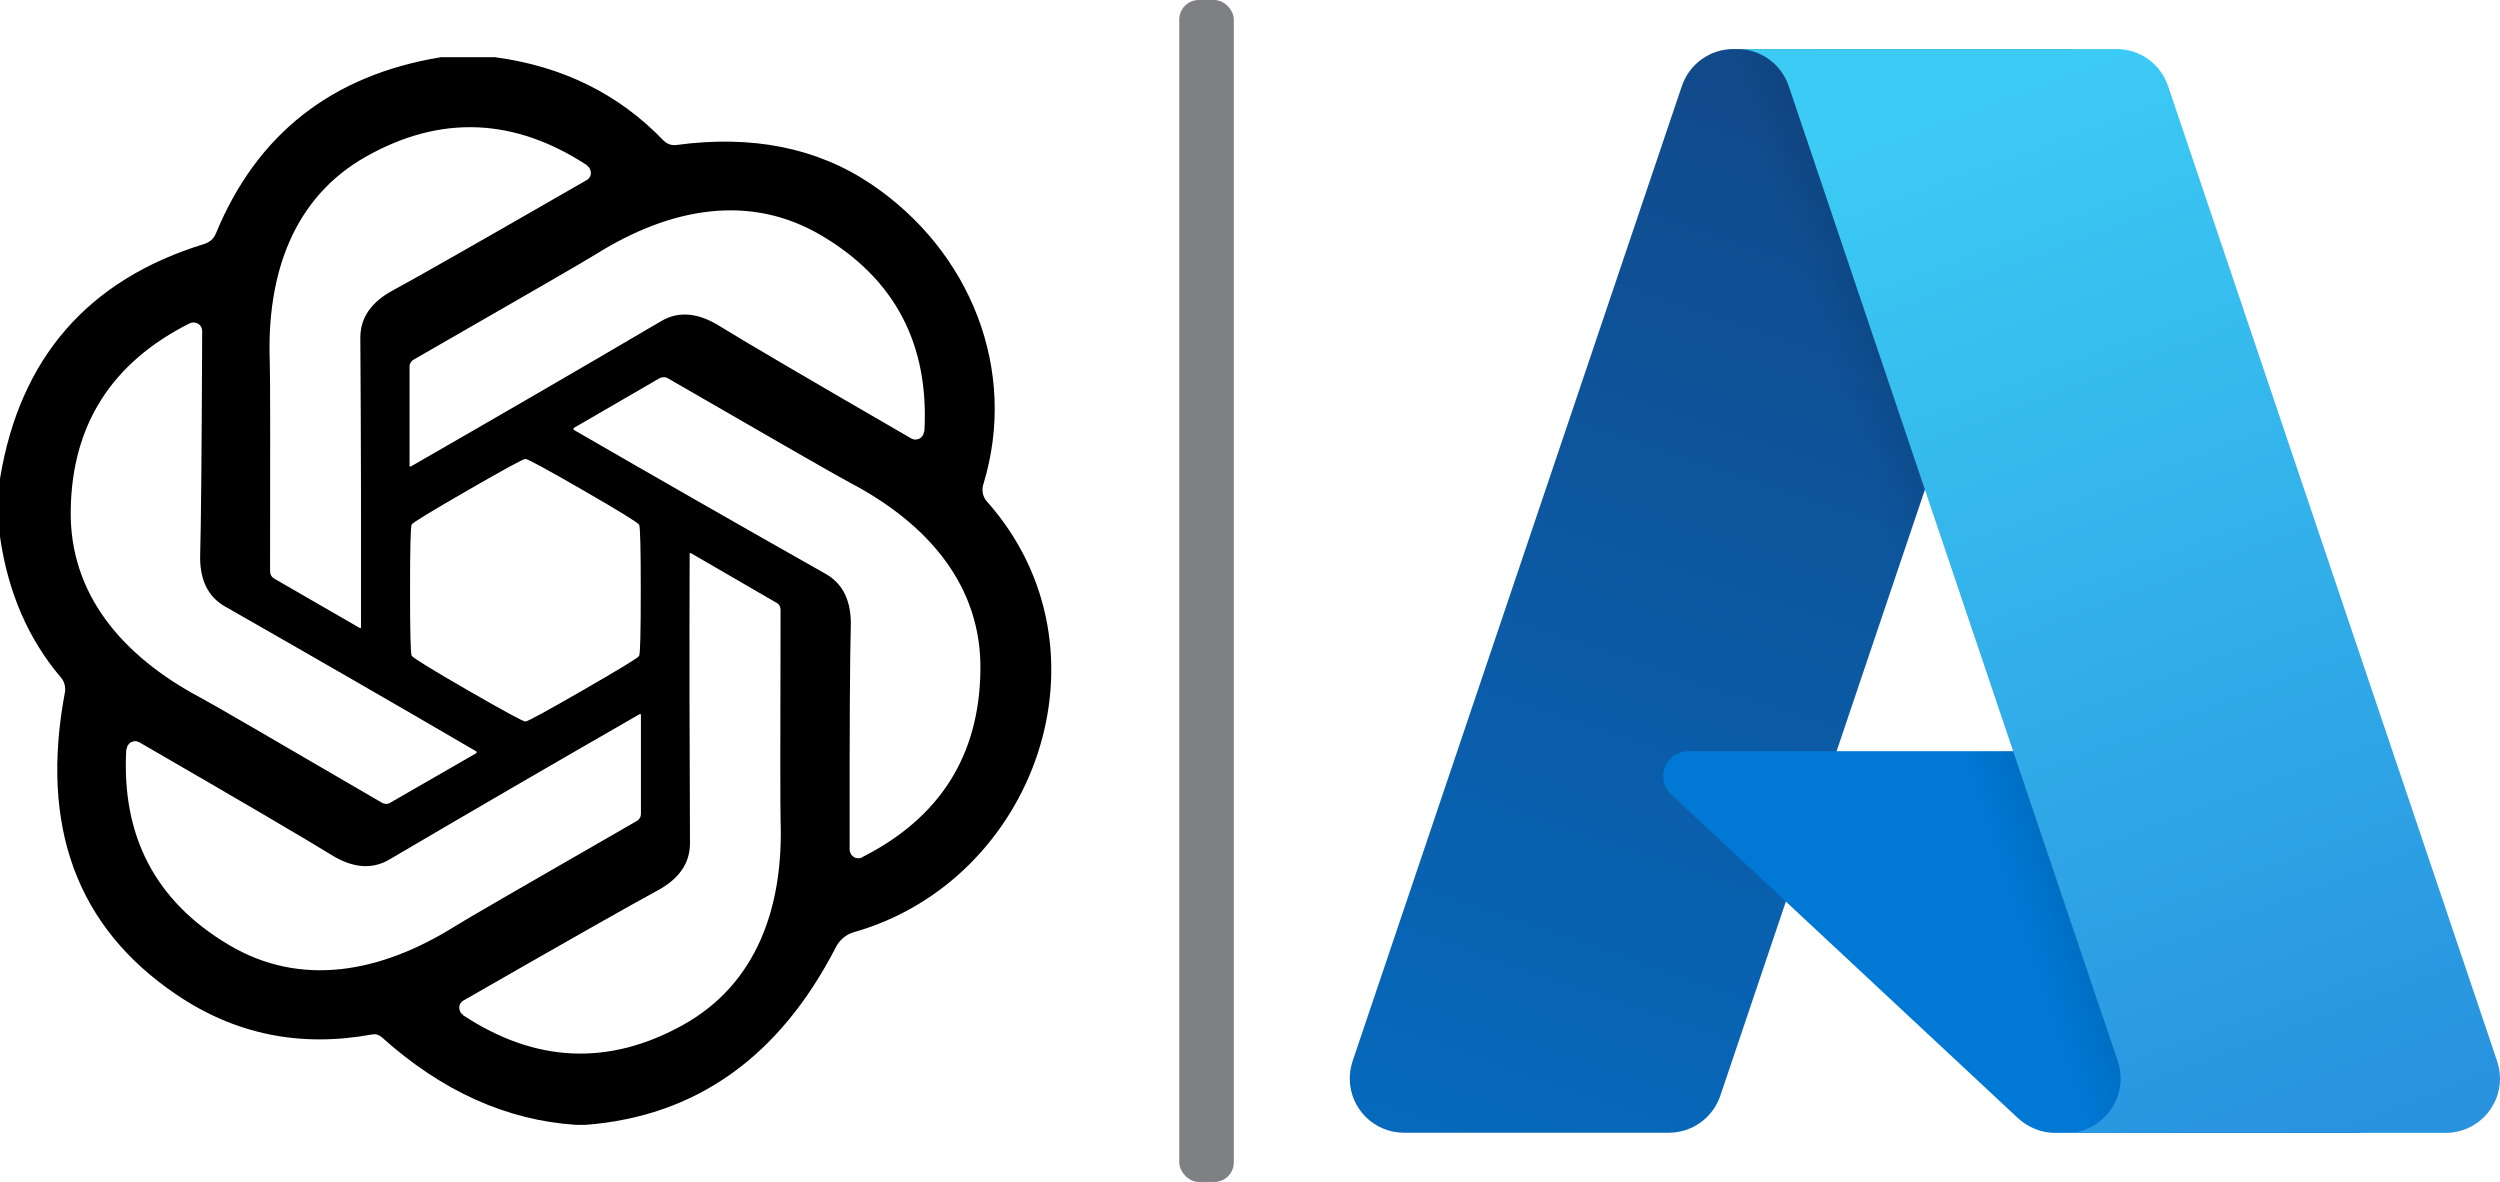
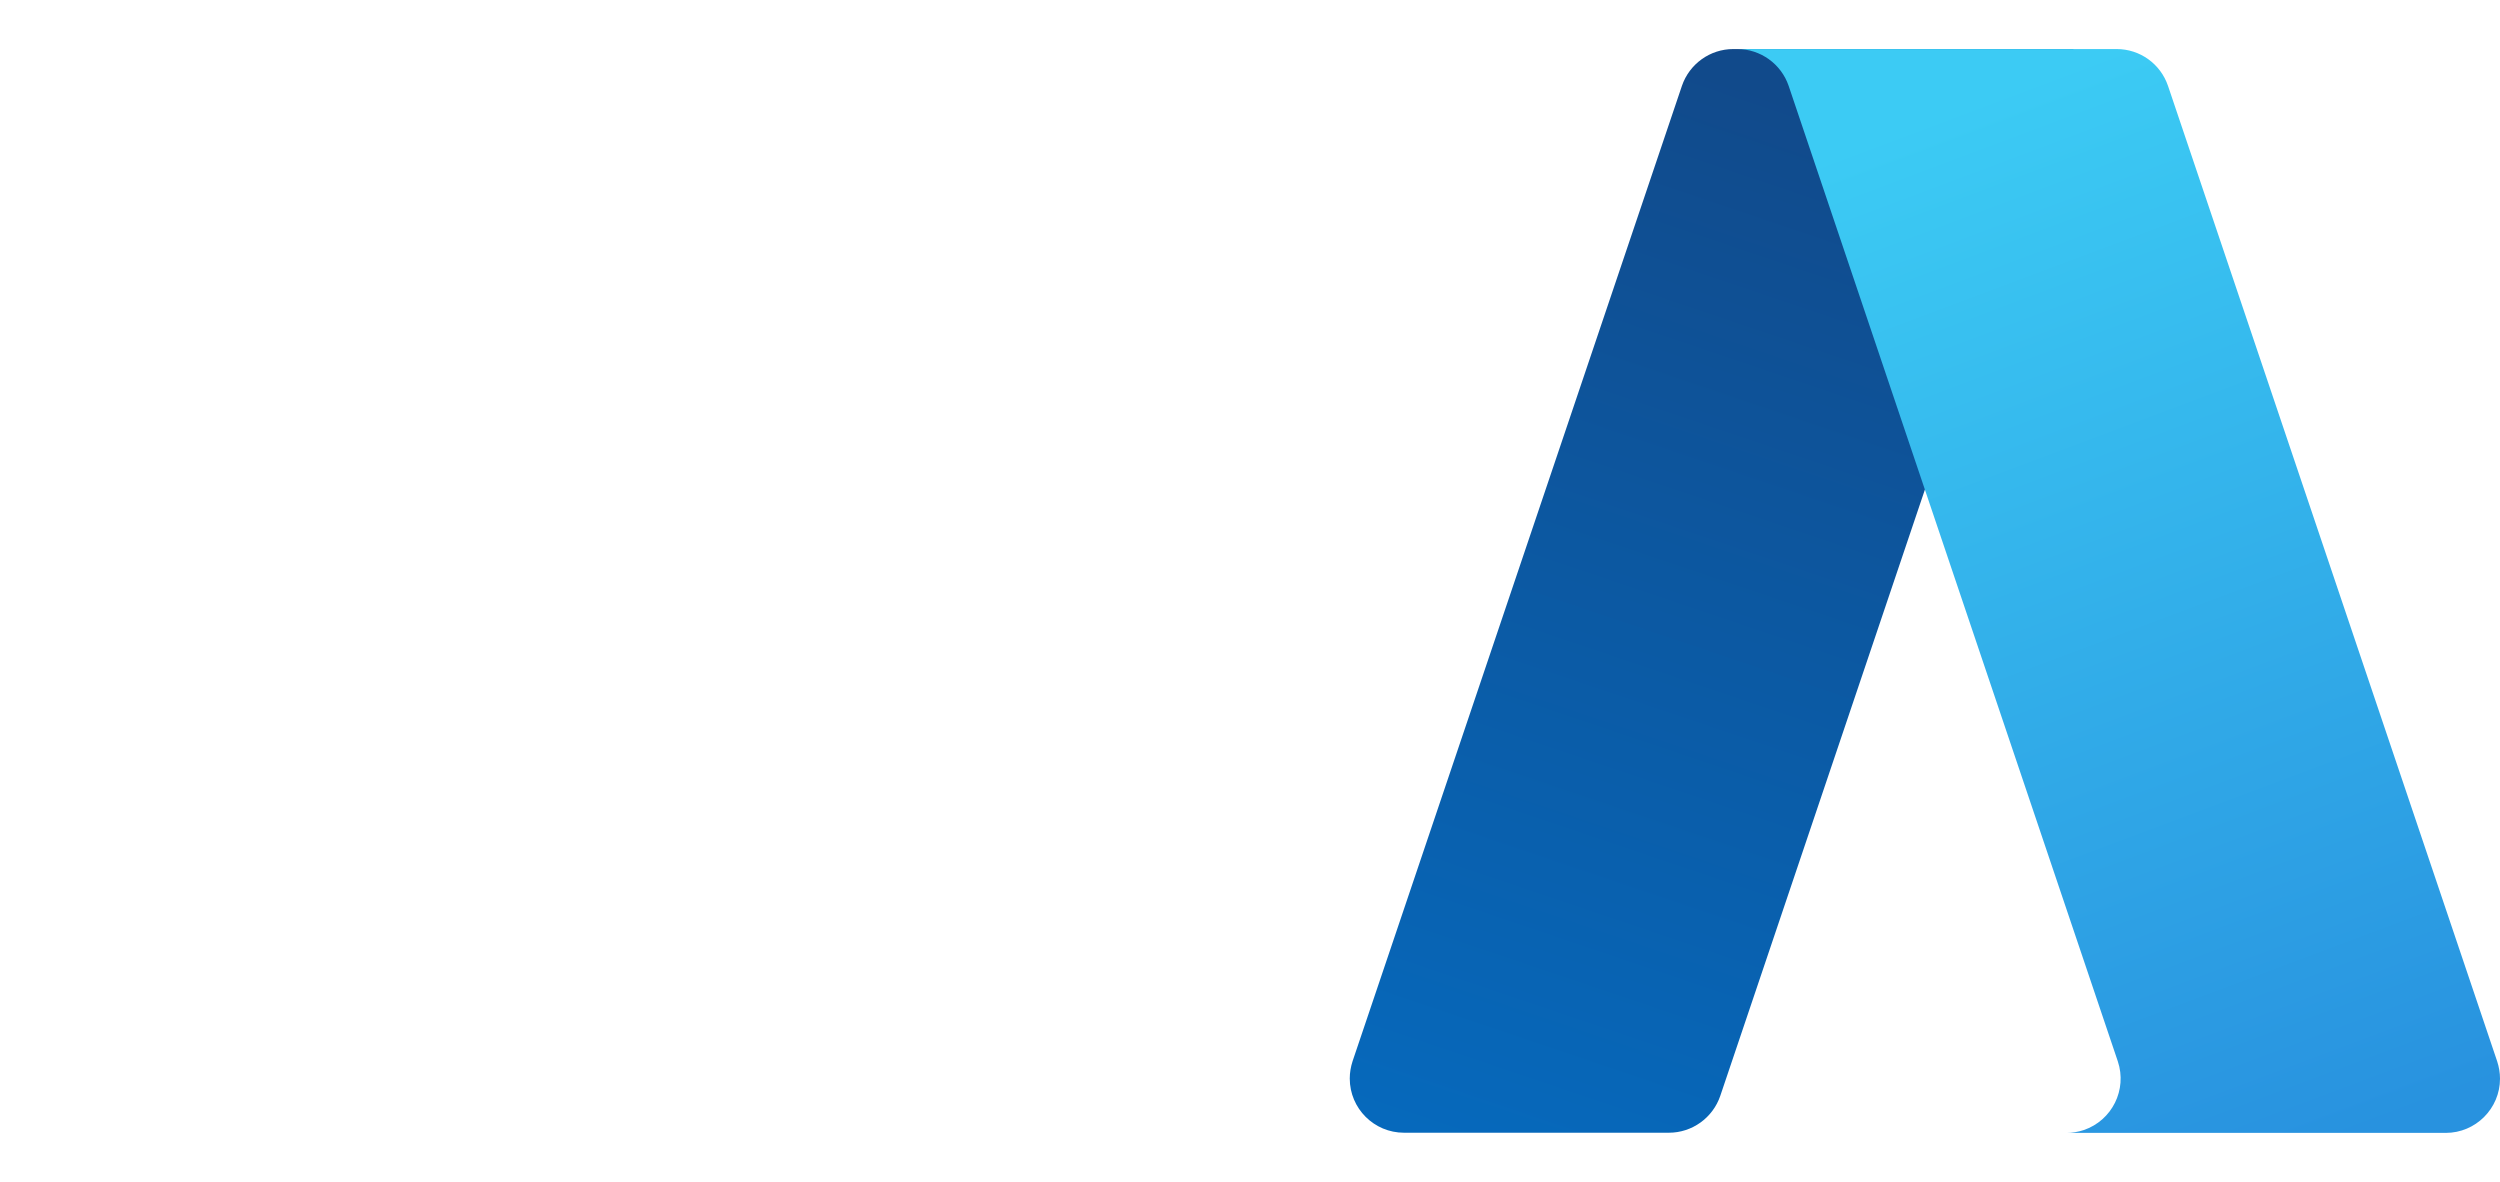
<svg xmlns="http://www.w3.org/2000/svg" id="Layer_1" data-name="Layer 1" viewBox="0 0 149.86 70.85">
  <defs>
    <style>
      .cls-1 {
        fill: url(#linear-gradient-2);
      }

      .cls-2 {
        fill: #7e8083;
      }

      .cls-3 {
        clip-path: url(#clippath);
      }

      .cls-4 {
        fill: none;
      }

      .cls-5 {
        fill: url(#linear-gradient-3);
      }

      .cls-6 {
        fill: #0078d4;
      }

      .cls-7 {
        fill: url(#linear-gradient);
      }
    </style>
    <clipPath id="clippath">
-       <rect class="cls-4" y="3.43" width="64" height="64" />
-     </clipPath>
+       </clipPath>
    <linearGradient id="linear-gradient" x1="-1011.84" y1="-119.09" x2="-1025.4" y2="-79.02" gradientTransform="translate(1692.33 193.83) scale(1.56)" gradientUnits="userSpaceOnUse">
      <stop offset="0" stop-color="#114a8b" />
      <stop offset="1" stop-color="#0669bc" />
    </linearGradient>
    <linearGradient id="linear-gradient-2" x1="-1007.6" y1="-100.42" x2="-1010.74" y2="-99.36" gradientTransform="translate(1692.33 193.83) scale(1.56)" gradientUnits="userSpaceOnUse">
      <stop offset="0" stop-color="#000" stop-opacity=".3" />
      <stop offset=".07" stop-color="#000" stop-opacity=".2" />
      <stop offset=".32" stop-color="#000" stop-opacity=".1" />
      <stop offset=".62" stop-color="#000" stop-opacity=".05" />
      <stop offset="1" stop-color="#000" stop-opacity="0" />
    </linearGradient>
    <linearGradient id="linear-gradient-3" x1="-1009.23" y1="-120.29" x2="-994.34" y2="-80.63" gradientTransform="translate(1692.33 193.83) scale(1.56)" gradientUnits="userSpaceOnUse">
      <stop offset="0" stop-color="#3ccbf4" />
      <stop offset="1" stop-color="#2892df" />
    </linearGradient>
  </defs>
  <g class="cls-3">
-     <path d="M29.68,3.43c4.07,.55,7.43,2.22,10.09,4.99,.1,.1,.22,.18,.36,.23,.14,.05,.28,.06,.42,.04,4.55-.61,8.43,.17,11.66,2.34,5.95,4,8.84,11.15,6.73,18.02-.05,.17-.06,.36-.02,.54,.04,.18,.12,.34,.24,.47,7.9,8.9,2.89,22.74-7.98,25.82-.23,.07-.44,.18-.62,.33-.18,.15-.33,.33-.44,.54-3.39,6.61-8.4,10.17-15.03,10.68h-.54c-4.18-.27-8.07-2.02-11.67-5.26-.08-.07-.17-.12-.27-.15-.1-.03-.21-.03-.31-.01-4.29,.79-8.21,0-11.74-2.4-5.95-4.03-8.18-10.06-6.67-18.1,.03-.16,.02-.32-.02-.48-.04-.16-.12-.3-.22-.42-1.95-2.29-3.17-5.1-3.65-8.43v-3.49c1.19-7.24,5.28-11.93,12.26-14.07,.15-.05,.29-.13,.41-.23,.12-.11,.21-.24,.27-.39,2.46-5.97,6.96-9.5,13.49-10.57h3.25Zm5.53,6.49c-4.36-2.86-8.77-3.05-13.22-.56-4.39,2.45-6.01,7.04-5.82,12.31,.03,.67,.03,4.86,.02,12.57,0,.09,.02,.18,.06,.25,.04,.08,.1,.14,.18,.19l5.13,2.96s.02,0,.03,0c.01,0,.02,0,.03,0,0,0,.02-.01,.02-.02,0,0,0-.02,0-.03,.01-5.71,0-11.5-.04-17.35,0-1.19,.65-2.14,1.98-2.85,1.41-.76,5.27-2.96,11.58-6.59,.08-.04,.14-.1,.19-.18,.05-.07,.07-.16,.07-.25,0-.09-.02-.17-.06-.25-.04-.08-.1-.14-.17-.19Zm20.2,15.96c.3-5.21-1.74-9.13-6.13-11.74-4.32-2.58-9.11-1.69-13.58,1.11-.57,.36-4.2,2.46-10.89,6.3-.08,.04-.14,.1-.19,.18-.05,.08-.07,.16-.07,.25v5.93s0,.02,0,.03c0,0,.01,.02,.02,.02,0,0,.02,0,.03,0,.01,0,.02,0,.03,0,4.96-2.85,9.97-5.75,15.02-8.72,1.03-.6,2.18-.5,3.46,.29,1.37,.85,5.2,3.1,11.51,6.75,.08,.04,.16,.07,.25,.07s.17-.02,.25-.06c.08-.04,.14-.1,.19-.18s.07-.16,.08-.25ZM11.37,19.38c-4.67,2.35-7.05,6.07-7.13,11.18-.09,5.04,3.08,8.75,7.74,11.24,.6,.31,4.23,2.42,10.9,6.31,.08,.05,.17,.07,.26,.08,.09,0,.18-.02,.25-.07l5.14-2.96s.02-.01,.03-.02c0,0,.01-.02,.01-.03,0-.01,0-.02,0-.04,0-.01-.01-.02-.02-.03-4.95-2.89-9.97-5.78-15.07-8.69-1.03-.59-1.53-1.63-1.48-3.14,.05-1.61,.09-6.07,.12-13.36,0-.09-.02-.18-.06-.25-.04-.08-.1-.14-.18-.19-.07-.05-.16-.07-.25-.08-.09,0-.17,.01-.25,.05ZM51.67,51.39c4.67-2.36,7.04-6.1,7.1-11.22,.07-5.04-3.11-8.75-7.79-11.22-.6-.31-4.25-2.4-10.94-6.27-.08-.05-.16-.07-.25-.07-.09,0-.17,.02-.25,.06l-5.14,2.98s-.02,.02-.02,.03c0,.01,0,.02,0,.03s0,.02,0,.03c0,.01,.01,.02,.02,.03,4.96,2.87,10,5.75,15.11,8.64,1.03,.59,1.53,1.63,1.49,3.14-.05,1.61-.08,6.07-.07,13.38,0,.09,.03,.17,.07,.25,.04,.08,.1,.14,.18,.19,.07,.05,.16,.07,.24,.08,.09,0,.17-.01,.25-.05ZM28.04,29.39c-2.17,1.25-3.29,1.93-3.36,2.05-.07,.12-.1,1.43-.1,3.94,0,2.51,.03,3.82,.1,3.93,.07,.12,1.18,.81,3.35,2.06,2.17,1.25,3.33,1.88,3.46,1.88,.14,0,1.29-.63,3.46-1.88,2.17-1.25,3.29-1.93,3.36-2.05s.1-1.43,.1-3.94c0-2.5-.03-3.81-.1-3.93-.07-.12-1.18-.81-3.35-2.06-2.17-1.25-3.33-1.88-3.46-1.88-.14,0-1.29,.63-3.46,1.88Zm-.29,31.46c4.35,2.87,8.76,3.06,13.21,.58,4.39-2.45,6.02-7.03,5.83-12.3-.02-.67-.02-4.86,0-12.56,0-.09-.02-.18-.06-.26-.04-.08-.11-.14-.19-.18l-5.12-2.97s-.02,0-.03,0c-.01,0-.02,0-.03,0,0,0-.02,.01-.02,.02,0,0,0,.02,0,.03-.02,5.71-.01,11.49,.02,17.34,0,1.19-.65,2.14-1.98,2.85-1.41,.76-5.28,2.95-11.59,6.57-.08,.04-.14,.1-.19,.18-.05,.07-.07,.16-.07,.25,0,.09,.02,.17,.06,.25,.04,.08,.1,.14,.17,.19ZM7.57,44.9c-.3,5.21,1.74,9.12,6.13,11.73,4.32,2.58,9.11,1.69,13.58-1.11,.57-.36,4.19-2.46,10.88-6.3,.08-.04,.14-.1,.19-.18,.05-.08,.07-.16,.07-.25v-5.93s0-.02,0-.03c0,0-.01-.02-.02-.02,0,0-.02,0-.03,0-.01,0-.02,0-.03,0-4.96,2.85-9.96,5.75-15.01,8.72-1.03,.6-2.18,.51-3.46-.28-1.37-.85-5.2-3.1-11.51-6.75-.08-.04-.16-.07-.25-.07-.09,0-.17,.02-.25,.06-.08,.04-.14,.1-.19,.18-.05,.07-.07,.16-.08,.25Z" />
-   </g>
+     </g>
  <g>
    <path class="cls-7" d="M103.9,2.94h20.4l-21.18,62.75c-.45,1.32-1.69,2.21-3.08,2.21h-15.88c-1.79,0-3.25-1.45-3.25-3.25,0-.35,.06-.7,.17-1.04L100.82,5.15c.45-1.32,1.69-2.21,3.08-2.21h0Z" />
-     <path class="cls-6" d="M133.55,45.03h-32.35c-.83,0-1.5,.67-1.5,1.5,0,.42,.17,.81,.48,1.1l20.79,19.4c.61,.56,1.4,.88,2.23,.88h18.32l-7.96-22.88Z" />
-     <path class="cls-1" d="M103.9,2.94c-1.41,0-2.66,.91-3.09,2.26l-19.7,58.37c-.6,1.69,.27,3.54,1.96,4.15,.35,.13,.73,.19,1.1,.19h16.29c1.24-.22,2.26-1.09,2.67-2.27l3.93-11.58,14.03,13.09c.59,.49,1.33,.76,2.09,.76h18.25l-8-22.88h-23.34S124.38,2.94,124.38,2.94h-20.48Z" />
    <path class="cls-5" d="M129.96,5.15c-.45-1.32-1.68-2.21-3.08-2.21h-22.74c1.39,0,2.63,.89,3.08,2.21l19.73,58.47c.57,1.7-.34,3.54-2.04,4.12-.33,.11-.69,.17-1.04,.17h22.74c1.79,0,3.25-1.46,3.25-3.25,0-.35-.06-.7-.17-1.04L129.96,5.15Z" />
  </g>
-   <rect class="cls-2" x="70.69" y="0" width="3.27" height="70.85" rx="1.17" ry="1.17" />
</svg>